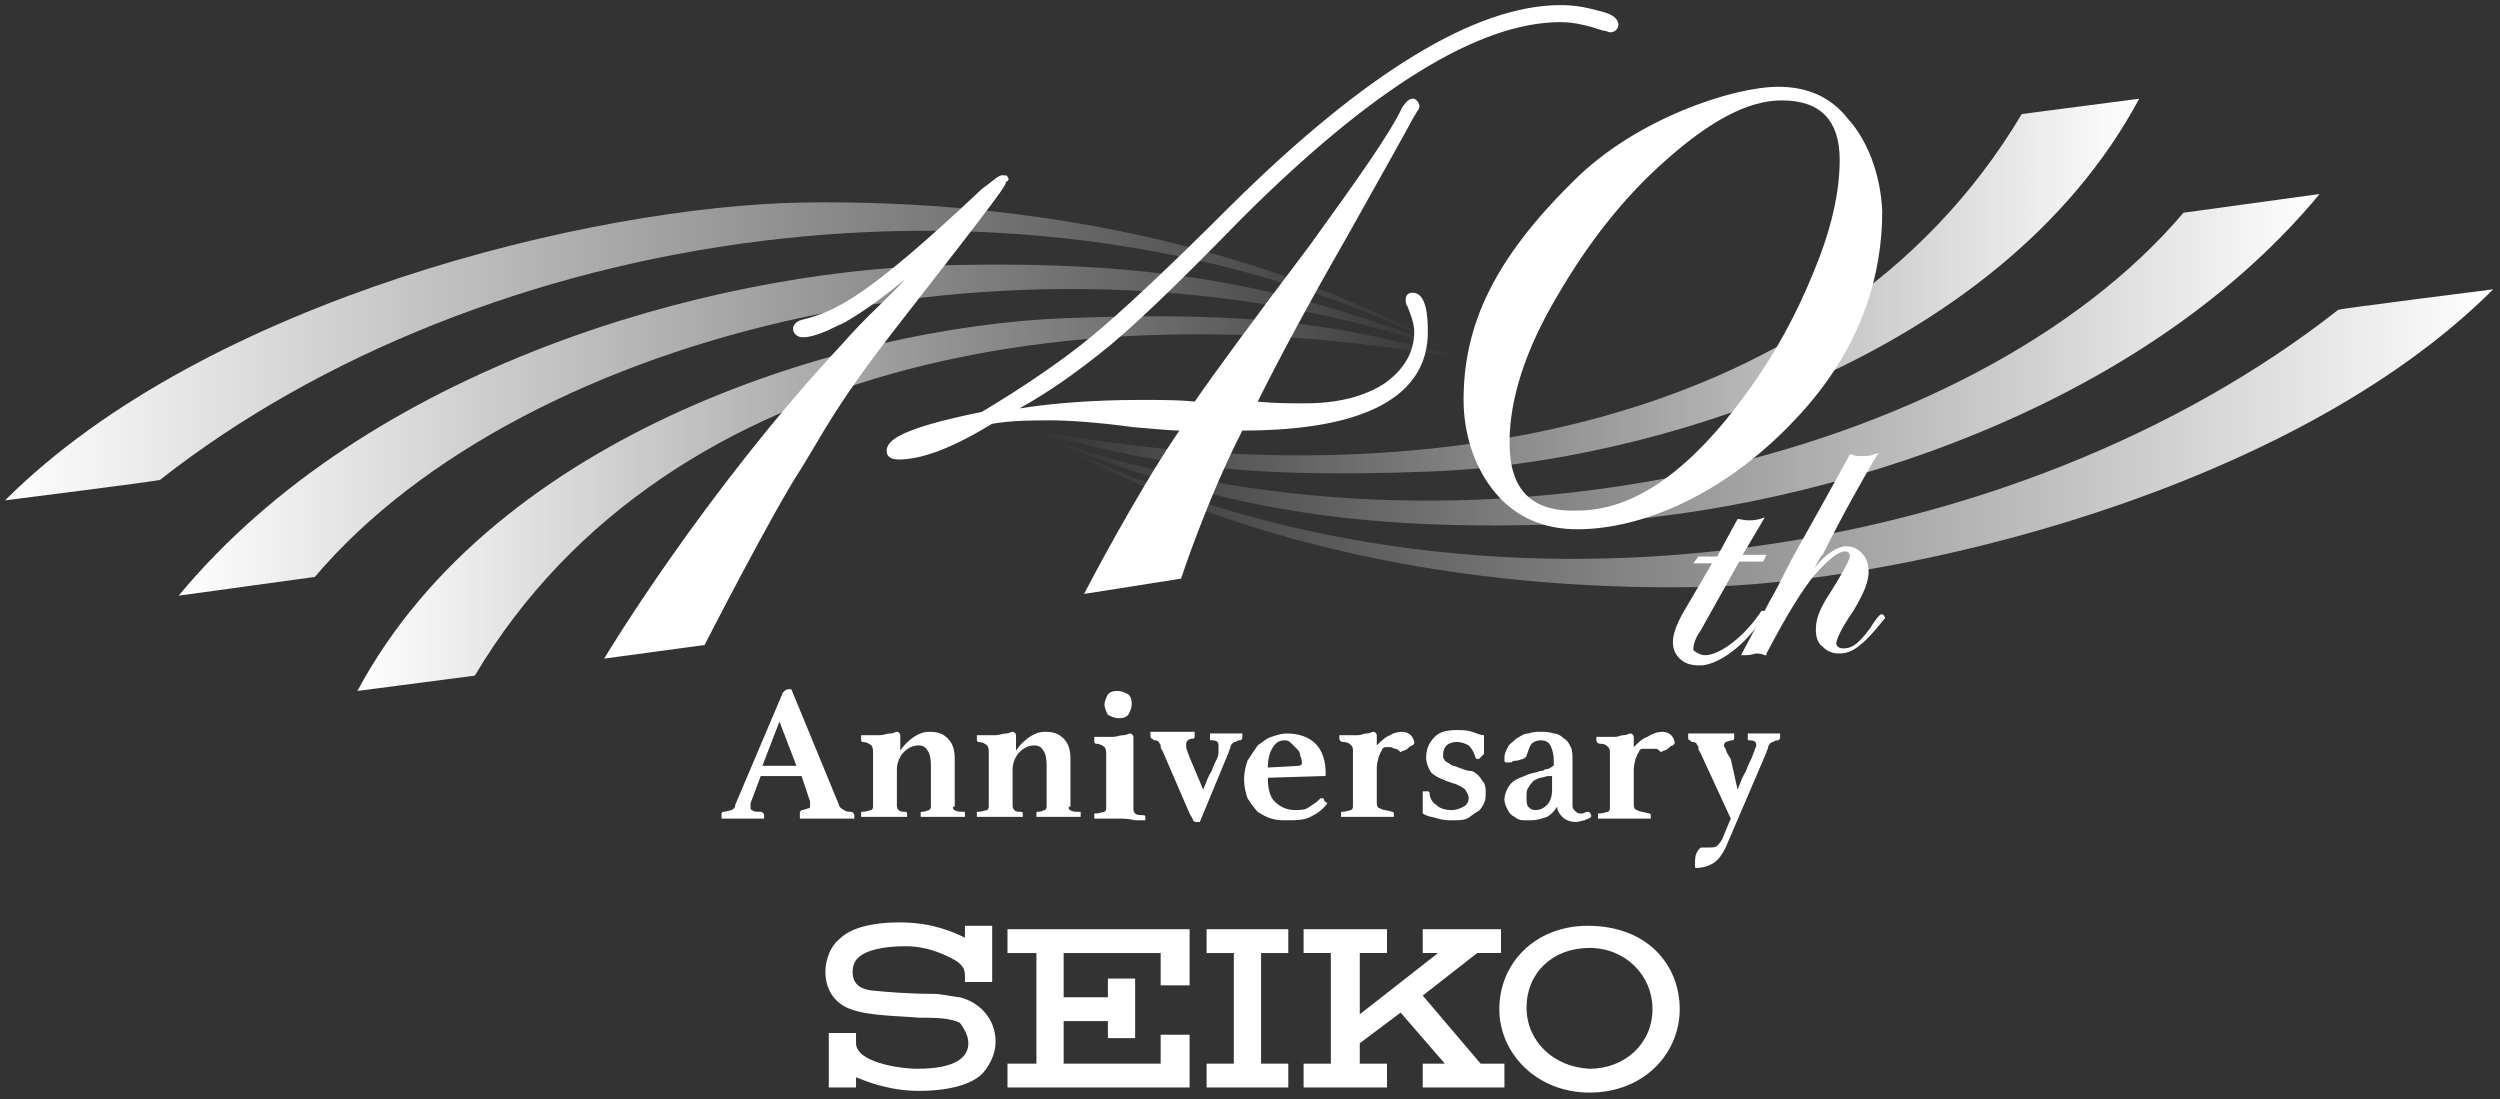
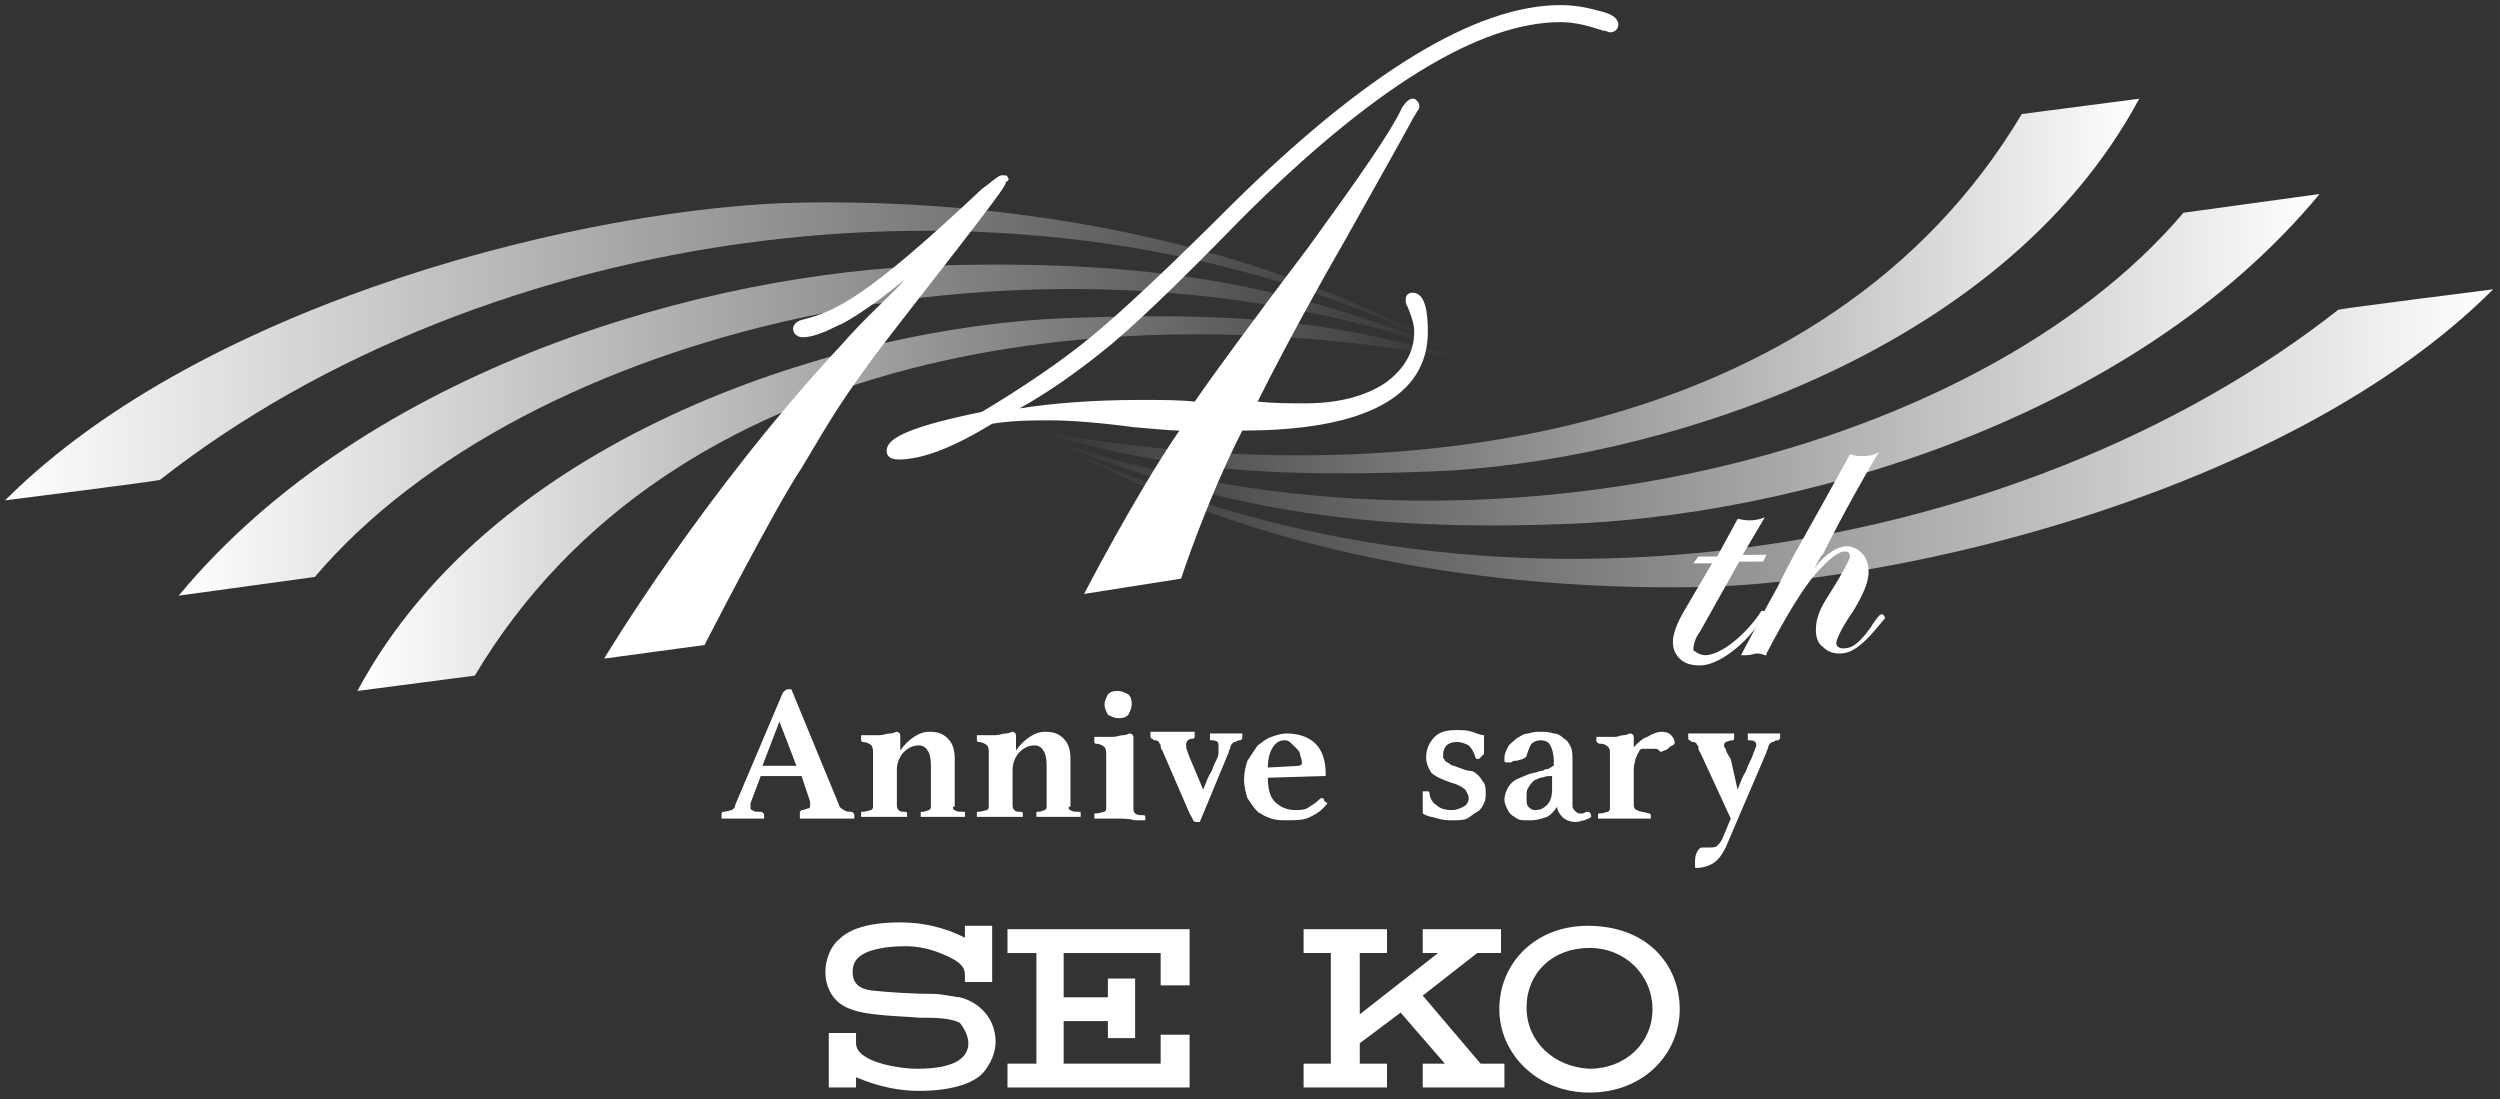
<svg xmlns="http://www.w3.org/2000/svg" version="1.1" id="_x31_40" x="0px" y="0px" viewBox="0 0 146.9 64.6" style="enable-background:new 0 0 146.9 64.6;" xml:space="preserve">
  <rect x="0" y="0" width="146.9" height="64.6" fill="#333333" stroke="none" />
  <style type="text/css">
	.st0{fill:url(#SVGID_1_);}
	.st1{fill:url(#SVGID_2_);}
	.st2{fill:url(#SVGID_3_);}
	.st3{fill:url(#SVGID_4_);}
	.st4{fill:url(#SVGID_5_);}
	.st5{fill:url(#SVGID_6_);}
	.st6{fill:#FFFFFF;}
</style>
  <g>
    <linearGradient id="SVGID_1_" gradientUnits="userSpaceOnUse" x1="21.087" y1="29.597" x2="85.899" y2="29.597">
      <stop offset="0" style="stop-color:#FFFFFF" />
      <stop offset="1" style="stop-color:#FFFFFF;stop-opacity:0" />
    </linearGradient>
    <path class="st0" d="M62.5,18.7c-12.6,0.5-33.3,6.6-41.5,21.9l6.9-0.9c11.5-19.3,37.1-22.5,57.9-18.6c-0.1-0.1-0.2-0.1-0.3-0.2   C79.5,19.4,75.1,18.2,62.5,18.7z" />
    <linearGradient id="SVGID_2_" gradientUnits="userSpaceOnUse" x1="10.498" y1="25.291" x2="85.182" y2="25.291">
      <stop offset="0" style="stop-color:#FFFFFF" />
      <stop offset="1" style="stop-color:#FFFFFF;stop-opacity:0" />
    </linearGradient>
    <path class="st1" d="M55.1,15.6C41.6,16,21.6,21.6,10.5,35l8-1.1c12.3-14.5,42.2-21.8,66.7-13.3c-0.1,0-0.2-0.1-0.3-0.2   C76.3,17.1,68.8,15.2,55.1,15.6z" />
    <linearGradient id="SVGID_3_" gradientUnits="userSpaceOnUse" x1="0.283" y1="20.67" x2="84.627" y2="20.67">
      <stop offset="0" style="stop-color:#FFFFFF" />
      <stop offset="1" style="stop-color:#FFFFFF;stop-opacity:0" />
    </linearGradient>
    <path class="st2" d="M47.2,11.9c-12.3,0.2-35.1,5.7-46.9,17.5c0.8-0.1,8.7-1.1,9.1-1.2c18.7-14.7,50.4-20.1,75.3-7.9   C74.1,14.5,60.8,11.7,47.2,11.9z" />
    <g>
      <linearGradient id="SVGID_4_" gradientUnits="userSpaceOnUse" x1="125.696" y1="16.84" x2="60.883" y2="16.84">
        <stop offset="0" style="stop-color:#FFFFFF" />
        <stop offset="1" style="stop-color:#FFFFFF;stop-opacity:0" />
      </linearGradient>
      <path class="st3" d="M84.2,27.7c12.6-0.5,33.3-6.6,41.5-21.9l-6.9,0.9c-11.5,19.3-37.1,22.5-57.9,18.6c0.1,0.1,0.2,0.1,0.3,0.2    C67.3,27,71.6,28.2,84.2,27.7z" />
      <linearGradient id="SVGID_5_" gradientUnits="userSpaceOnUse" x1="136.285" y1="21.146" x2="61.601" y2="21.146">
        <stop offset="0" style="stop-color:#FFFFFF" />
        <stop offset="1" style="stop-color:#FFFFFF;stop-opacity:0" />
      </linearGradient>
      <path class="st4" d="M91.7,30.8c13.5-0.4,33.5-6,44.6-19.4l-8,1.1C116,27,86.1,34.3,61.6,25.8c0.1,0,0.2,0.1,0.3,0.2    C70.5,29.3,78,31.3,91.7,30.8z" />
      <linearGradient id="SVGID_6_" gradientUnits="userSpaceOnUse" x1="146.499" y1="25.767" x2="62.155" y2="25.767">
        <stop offset="0" style="stop-color:#FFFFFF" />
        <stop offset="1" style="stop-color:#FFFFFF;stop-opacity:0" />
      </linearGradient>
      <path class="st5" d="M99.6,34.5c12.3-0.2,35.1-5.7,46.9-17.5c-0.8,0.1-8.7,1.1-9.1,1.2C118.7,32.9,87,38.3,62.2,26.1    C72.7,32,86,34.7,99.6,34.5z" />
    </g>
-     <path class="st6" d="M108.6,7c-1-1.3-2.4-1.9-4.1-1.9c-2.7,0-8.4,1.9-12,5.5c-4.8,4.7-6.5,8.6-6.5,12.9c0,2.1,0.7,4.1,1.9,5.5   c1.2,1.4,2.8,2.1,4.8,2.1c3.7,0,8.8-2,13.2-6.9c3.6-4,4.7-8.2,4.7-11.8C110.5,10.2,109.7,8.2,108.6,7z M88.7,26   c0-2.5,0.9-5.4,2.8-8.6c1.8-3.1,3.9-5.8,6.4-8c2.6-2.3,4.8-3.5,6.8-3.5c2.3,0,3.4,1.2,3.4,3.5c0,1.9-0.5,4.1-1.5,6.5   c-1,2.5-2.3,4.9-3.9,7.1c-3.4,4.7-6.7,7-10,7C89.9,30.1,88.7,28.7,88.7,26z" />
    <path class="st6" d="M59.2,10.4c0-0.1-0.1-0.1-0.3-0.1c-0.1,0-0.2,0-0.8,0.5l-0.4,0.3c-6.8,6.4-8.6,7.2-10.6,7.7   c-0.4,0.1-0.5,0.4-0.5,0.5c0,0.2,0.1,0.4,0.4,0.5c0.6,0.1,1.5-0.3,2.3-0.7c0.1,0,1.6-0.8,3.9-2.7c-1,1.1-2.3,2.2-3.7,3.8   c-8.2,8.8-14,18.5-14,18.5l5.9-0.8c0,0,4.1-8,5.7-10.4c0.3-0.5,0.6-1,0.9-1.5c1-1.7,2.2-3.6,4.7-6.8c6.4-8.2,6.4-8.3,6.4-8.5v0   C59.3,10.6,59.3,10.5,59.2,10.4z" />
    <path class="st6" d="M93.8,0.6c-0.7-0.2-1.4-0.3-2.1-0.3c-5,0-11.5,4-19.3,11.7c-3.9,3.9-6.7,6.5-8.3,7.8c-1.7,1.4-3.9,2.9-6.4,4.4   c-4.9,1-5.6,1.7-5.6,2.3c0,0.2,0.1,0.5,0.7,0.5c1.4,0,3.2-0.7,5.5-2.1c1.2-0.2,2.4-0.2,3.4-0.2c1,0,2.7,0.1,4.9,0.4   c1.2,0.1,2.2,0.2,2.7,0.2c-2.6,3.8-5.6,9.6-5.6,9.6l5.7-0.9c0,0,1.5-4.6,3.6-8.7c7.2,0,10.9-2,10.9-5.8c0-1-0.1-2.3-0.9-2.3   c-0.3,0-0.4,0.2-0.4,0.4c0,0.1,0,0.3,0.1,0.4c0.2,0.5,0.4,1,0.4,1.5c0,1.2-0.6,2.2-1.7,3c-1.2,0.8-2.8,1.2-4.7,1.2   c-0.9,0-1.8,0-2.8-0.1c1.2-2.4,2.9-5.6,5.2-9.6C81.4,9.9,82.8,7.4,83,7l0.3-0.5c0.1-0.1,0.1-0.2,0.1-0.3c0-0.1-0.1-0.3-0.3-0.4   l-0.1,0c-0.2,0-0.4,0.2-0.6,0.5c-0.7,1.5-2.6,4.2-5.5,8.2c-3.4,4.5-5.6,7.5-6.7,9.1c-0.9-0.1-1.9-0.1-3.2-0.1   c-2.8,0-5.2,0.2-7.1,0.5c1.8-1,3.3-2.1,4.7-3.2c1.8-1.4,4.6-4.1,8.3-7.9C80.6,5.2,86.9,1.3,91.7,1.3c0.8,0,1.6,0.2,2.5,0.5   c0.2,0,0.3,0.1,0.4,0.1c0.3,0,0.5-0.2,0.5-0.5C95,1,94.7,0.8,93.8,0.6z" />
    <g>
      <path class="st6" d="M103.9,36.3c0.1-0.1,0.1-0.2,0.1-0.2l0,0c0-0.1-0.1-0.2-0.2-0.2c-0.1,0-0.2,0-0.3,0c-0.9,1.4-2.4,2.6-3.3,2.6    c-0.3,0-0.6-0.2-0.7-0.3c0-0.3,0.1-0.7,0.4-1.1l2.3-4.1l1.4,0l0.2-0.4l-1.4,0l1.3-2.2l-0.3,0.1c-0.4,0.1-0.8,0.1-1.2,0l-0.1,0    l-1.2,2.2l-1.1,0l-0.3,0.4l1.1,0l-1.7,2.9c-0.4,0.7-0.6,1.3-0.6,1.7c0,0.4,0.1,0.7,0.4,1c0.3,0.3,0.7,0.4,1.2,0.4    c1,0,2.5-1.1,3.4-2.4C103.7,36.3,103.9,36.3,103.9,36.3z" />
      <path class="st6" d="M110.2,26.9l0.2-0.3l-0.3,0.1c-0.2,0.1-0.5,0.1-0.8,0.1c-0.1,0-0.3,0-0.5-0.1l-0.1,0l-1.6,2.9    c-1.3,2.3-1.9,3.4-2.1,3.8c-0.4,0.8-0.7,1.4-1,1.9l-1.7,3.2l0.3,0c0.3,0,0.5-0.1,0.6-0.1c0.1,0,0.3,0,0.5,0.1l0.1,0l0-0.1    c1.2-2.3,2.2-3.9,2.9-4.7c0.9-1,1.4-1.3,1.7-1.3c0.2,0,0.3,0.1,0.3,0.3c0,0.1-0.2,0.6-1.2,2.2c-0.6,0.9-0.8,1.5-0.8,2.1    c0,0.4,0.1,0.8,0.4,1c0.3,0.3,0.6,0.4,1,0.4c0.4,0,1-0.1,2.1-1.4l0.5-0.6c0.1-0.1,0.1-0.1,0-0.2c0-0.1-0.1-0.1-0.1-0.1    c-0.1,0-0.1,0-0.2,0.1c-0.2,0.2-0.5,0.7-0.5,0.7c-0.8,1.1-1.2,1.2-1.6,1.2c-0.2,0-0.4-0.1-0.4-0.3c0-0.1,0.1-0.6,1-1.9    c0.6-1,0.9-1.7,0.9-2.3c0-0.4-0.1-0.8-0.4-1.1c-0.3-0.3-0.6-0.4-0.9-0.4c-0.5,0-1.2,0.4-1.9,1.3c0.3-0.5,0.4-0.8,0.5-0.8    C108.4,30,109.5,28.1,110.2,26.9z" />
    </g>
    <g>
      <path class="st6" d="M93.4,64.2c3.2,0,5.3-2.3,5.3-4.9c0-2.6-1.9-4.9-5.4-4.9c-3.1,0-5.2,2.2-5.2,4.9    C88.1,61.9,90.3,64.2,93.4,64.2 M89.7,59.2c0-2,1.5-3.5,3.7-3.5c2.1,0,3.7,1.6,3.7,3.6c0,2-1.6,3.5-3.7,3.5    C91.3,62.7,89.7,61.2,89.7,59.2" />
-       <polygon class="st6" points="75.7,56 75.7,54.6 70.9,54.6 70.9,56 72.5,56 72.5,62.5 70.9,62.5 70.9,63.9 75.7,63.9 75.7,62.5     74.1,62.5 74.1,56   " />
      <polygon class="st6" points="59.2,54.6 59.2,56 60.9,56 60.9,62.5 59.2,62.5 59.2,63.9 68.2,63.9 68.2,63.9 69.9,63.9 69.9,60.8     68.2,60.8 68.2,62.5 62.5,62.5 62.5,60 65.1,60 65.1,61 66.7,61 66.7,57.5 65.1,57.5 65.1,58.6 62.5,58.6 62.5,56 68.2,56     68.2,57.9 69.9,57.9 69.9,54.6   " />
      <path class="st6" d="M56.9,61.3c0,0.8-0.7,1.5-3,1.5c-1.1,0-3.6-0.4-3.6-1.5v-0.6h-1.6v3.2h1.6v-0.6c0.5,0.2,1.9,0.8,3.7,0.8    c1.8,0,3.2-0.4,3.8-1.1c0.4-0.5,0.7-1.1,0.7-1.8c0-1.3-0.9-2.3-2.1-2.6c-0.2,0-1.1-0.2-1.5-0.2c-1.4,0-2.7-0.1-3.7-0.2    c-0.7-0.1-1.1-0.4-1.1-1.1c0-0.3,0.1-0.6,0.3-0.8c0.5-0.5,1.6-0.7,2.8-0.7c1.2,0,2.1,0.4,2.7,0.7c0.6,0.3,0.8,0.6,0.8,1v0.4h1.6    v-3.3h-1.6v0.7c-0.6-0.3-1.9-0.9-3.8-0.9c-1.9,0-3,0.4-3.6,1c-0.5,0.4-0.8,1.2-0.8,1.9c0,1.1,0.6,1.9,1.5,2.2c1,0.4,3,0.4,4,0.5    c0.9,0,1.8,0,2.4,0.3C56.7,60.5,56.9,60.9,56.9,61.3" />
      <polygon class="st6" points="83.6,63.9 88.4,63.9 88.4,63.9 88.4,62.5 87,62.5 83.6,58.5 86.8,56 88.2,56 88.2,54.6 83.6,54.6     83.6,56 84.5,56 79.9,59.6 79.9,56 81.5,56 81.5,54.6 76.6,54.6 76.6,56 78.2,56 78.2,62.5 76.6,62.5 76.6,63.9 81.5,63.9     81.5,62.5 79.9,62.5 79.9,61.3 82.3,59.5 84.9,62.5 83.6,62.5   " />
    </g>
    <g>
      <g>
        <path class="st6" d="M47.1,45.6h-2.4l-0.6,1.6c0,0,0,0.1,0,0.1c0,0,0,0.1,0,0.1c0,0.1,0,0.2,0.1,0.2c0.1,0.1,0.2,0.1,0.5,0.1     c0.1,0,0.2,0.1,0.2,0.2c0,0.1,0,0.1,0,0.2c-0.2,0-0.4,0-0.7,0c-0.2,0-0.5,0-0.7,0c-0.2,0-0.3,0-0.5,0c-0.2,0-0.4,0-0.6,0     c0,0,0-0.1,0-0.1c0,0,0-0.1,0-0.1c0-0.1,0-0.2,0.1-0.2c0.2,0,0.4-0.1,0.5-0.1c0.1-0.1,0.2-0.1,0.2-0.3l2.8-6.6     c0.1-0.1,0.2-0.2,0.3-0.2c0,0,0.1,0,0.1,0c0,0,0.1,0,0.1,0l2.8,6.8c0,0.1,0.1,0.2,0.3,0.3c0.1,0.1,0.3,0.1,0.4,0.1     c0.1,0,0.2,0.1,0.2,0.2c0,0.1,0,0.1,0,0.2c-0.2,0-0.5,0-0.7,0s-0.5,0-0.7,0c-0.1,0-0.2,0-0.4,0c-0.2,0-0.3,0-0.5,0     c-0.2,0-0.3,0-0.5,0c-0.2,0-0.3,0-0.4,0c0,0,0-0.1,0-0.1c0,0,0-0.1,0-0.1c0-0.1,0-0.1,0-0.2c0,0,0.1-0.1,0.1-0.1     c0.2,0,0.3-0.1,0.4-0.1c0.1,0,0.1-0.1,0.1-0.2c0,0,0-0.1,0-0.2L47.1,45.6z M46.8,45l-1-2.6l-1,2.6H46.8z" />
        <path class="st6" d="M56,47.4c0,0.1,0,0.2,0.1,0.2c0.1,0.1,0.3,0.1,0.5,0.1c0,0,0.1,0,0.1,0c0,0,0,0.1,0,0.1c0,0,0,0.1,0,0.1     c0,0,0,0.1,0,0.1c-0.2,0-0.4,0-0.6,0c-0.2,0-0.4,0-0.7,0c-0.2,0-0.5,0-0.7,0c-0.2,0-0.4,0-0.6,0c0,0,0-0.1,0-0.2     c0-0.1,0-0.1,0.1-0.1c0.2,0,0.3-0.1,0.4-0.1c0.1-0.1,0.1-0.1,0.1-0.3v-2.3c0-0.5-0.1-0.8-0.2-0.9c-0.1-0.2-0.3-0.3-0.5-0.3     c-0.3,0-0.6,0.1-0.9,0.4c-0.2,0.2-0.4,0.6-0.4,1v2.1c0,0.1,0,0.2,0.1,0.3c0.1,0.1,0.2,0.1,0.4,0.1c0.1,0,0.1,0.1,0.1,0.1     c0,0.1,0,0.2,0,0.2c-0.2,0-0.4,0-0.6,0c-0.2,0-0.4,0-0.7,0c-0.3,0-0.5,0-0.8,0c-0.2,0-0.4,0-0.6,0c0,0,0-0.1,0-0.1     c0,0,0-0.1,0-0.1c0-0.1,0-0.1,0-0.1c0,0,0.1,0,0.1,0c0.2,0,0.4-0.1,0.5-0.1c0.1-0.1,0.1-0.1,0.1-0.3v-3c0-0.2,0-0.4-0.1-0.5     c-0.1-0.1-0.3-0.2-0.5-0.2c-0.1,0-0.1-0.1-0.1-0.2c0,0,0-0.1,0-0.1c0,0,0-0.1,0-0.1c0,0,0.1,0,0.2,0c0.1,0,0.2,0,0.3,0     c0.1,0,0.2,0,0.3,0c0.1,0,0.2,0,0.3,0c0.2,0,0.4-0.1,0.6-0.1c0.2,0,0.3-0.1,0.4-0.1c0.1,0,0.2,0.1,0.2,0.2c0,0.1,0,0.2,0,0.3     c0,0.1,0,0.3,0,0.6c0.2-0.3,0.5-0.6,0.8-0.8c0.3-0.2,0.6-0.3,0.9-0.3c0.5,0,0.8,0.1,1.1,0.4c0.3,0.3,0.4,0.7,0.4,1.2V47.4z" />
        <path class="st6" d="M62.8,47.4c0,0.1,0,0.2,0.1,0.2c0.1,0.1,0.3,0.1,0.5,0.1c0,0,0.1,0,0.1,0c0,0,0,0.1,0,0.1c0,0,0,0.1,0,0.1     c0,0,0,0.1,0,0.1c-0.2,0-0.4,0-0.6,0c-0.2,0-0.4,0-0.7,0c-0.2,0-0.5,0-0.7,0s-0.4,0-0.6,0c0,0,0-0.1,0-0.2c0-0.1,0-0.1,0.1-0.1     c0.2,0,0.3-0.1,0.4-0.1c0.1-0.1,0.1-0.1,0.1-0.3v-2.3c0-0.5-0.1-0.8-0.2-0.9c-0.1-0.2-0.3-0.3-0.5-0.3c-0.3,0-0.6,0.1-0.9,0.4     c-0.2,0.2-0.4,0.6-0.4,1v2.1c0,0.1,0,0.2,0.1,0.3c0.1,0.1,0.2,0.1,0.4,0.1c0.1,0,0.1,0.1,0.1,0.1c0,0.1,0,0.2,0,0.2     c-0.2,0-0.4,0-0.6,0s-0.4,0-0.7,0c-0.3,0-0.5,0-0.8,0c-0.2,0-0.4,0-0.6,0c0,0,0-0.1,0-0.1c0,0,0-0.1,0-0.1c0-0.1,0-0.1,0-0.1     c0,0,0.1,0,0.1,0c0.2,0,0.4-0.1,0.5-0.1c0.1-0.1,0.1-0.1,0.1-0.3v-3c0-0.2,0-0.4-0.1-0.5c-0.1-0.1-0.3-0.2-0.5-0.2     c-0.1,0-0.1-0.1-0.1-0.2c0,0,0-0.1,0-0.1c0,0,0-0.1,0-0.1c0,0,0.1,0,0.2,0c0.1,0,0.2,0,0.3,0c0.1,0,0.2,0,0.3,0     c0.1,0,0.2,0,0.3,0c0.2,0,0.4-0.1,0.6-0.1c0.2,0,0.3-0.1,0.4-0.1c0.1,0,0.2,0.1,0.2,0.2c0,0.1,0,0.2,0,0.3c0,0.1,0,0.3,0,0.6     c0.2-0.3,0.5-0.6,0.8-0.8c0.3-0.2,0.6-0.3,0.9-0.3c0.5,0,0.8,0.1,1.1,0.4c0.3,0.3,0.4,0.7,0.4,1.2V47.4z" />
        <path class="st6" d="M65.7,48.1c-0.3,0-0.6,0-0.8,0c-0.2,0-0.4,0-0.6,0c0-0.1,0-0.1,0-0.2c0-0.1,0-0.1,0-0.1c0,0,0.1,0,0.1,0     c0.2,0,0.4-0.1,0.5-0.1c0.1-0.1,0.1-0.1,0.1-0.3v-3c0-0.2,0-0.4-0.1-0.5c-0.1-0.1-0.3-0.2-0.5-0.2c-0.1,0-0.1-0.1-0.1-0.2     c0,0,0-0.1,0-0.1c0,0,0-0.1,0-0.1c0,0,0.1,0,0.2,0c0.1,0,0.2,0,0.3,0c0.1,0,0.2,0,0.3,0c0.1,0,0.2,0,0.3,0c0.2,0,0.4-0.1,0.6-0.1     c0.2,0,0.3-0.1,0.4-0.1c0.1,0,0.2,0.1,0.2,0.2c0,0.1,0,0.2,0,0.3c0,0.1,0,0.3,0,0.6v3.3c0,0.1,0,0.2,0.1,0.3     c0.1,0.1,0.3,0.1,0.5,0.1c0.1,0,0.1,0.1,0.1,0.1c0,0,0,0.1,0,0.1c0,0,0,0.1,0,0.1c-0.2,0-0.4,0-0.6,0     C66.3,48.1,66,48.1,65.7,48.1z M64.9,41.4c0-0.2,0.1-0.4,0.2-0.6c0.2-0.2,0.4-0.2,0.6-0.2c0.2,0,0.4,0.1,0.6,0.2     c0.2,0.2,0.2,0.4,0.2,0.6c0,0.2-0.1,0.4-0.2,0.6c-0.2,0.2-0.4,0.2-0.6,0.2c-0.2,0-0.4-0.1-0.6-0.2C65,41.8,64.9,41.6,64.9,41.4z" />
        <path class="st6" d="M70.7,46.4c0.2-0.5,0.3-0.8,0.5-1.1c0.1-0.3,0.2-0.5,0.3-0.7c0.1-0.2,0.1-0.3,0.1-0.5c0-0.1,0-0.2,0-0.3     c0-0.2-0.1-0.3-0.4-0.3c-0.1,0-0.1,0-0.1-0.1c0,0,0-0.1,0-0.1c0,0,0-0.1,0-0.1c0,0,0-0.1,0-0.1c0.3,0,0.6,0,1,0     c0.3,0,0.6,0,0.9,0c0,0,0,0.1,0,0.1c0,0,0,0.1,0,0.1c0,0.1,0,0.1-0.1,0.2c-0.1,0-0.2,0-0.3,0.1c-0.1,0-0.1,0-0.2,0.1     c0,0-0.1,0.1-0.1,0.2c0,0.1-0.1,0.2-0.1,0.3l-1.7,4.1c0,0-0.1,0-0.1,0c0,0-0.1,0-0.1,0c-0.1,0-0.1,0-0.2-0.1     c0-0.1-0.1-0.2-0.2-0.4l-1.6-3.7c-0.1-0.1-0.1-0.2-0.1-0.3c0-0.1-0.1-0.1-0.1-0.2c0,0-0.1-0.1-0.2-0.1c-0.1,0-0.1,0-0.2-0.1     c-0.1,0-0.1-0.1-0.1-0.2c0-0.1,0-0.1,0-0.2c0.2,0,0.4,0,0.6,0c0.2,0,0.4,0,0.7,0c0.3,0,0.5,0,0.7,0c0.2,0,0.4,0,0.6,0     c0,0.1,0,0.1,0,0.2c0,0.1,0,0.2-0.1,0.2c-0.2,0-0.3,0.1-0.3,0.1c0,0-0.1,0.1-0.1,0.2c0,0,0,0.1,0,0.2c0,0.1,0.1,0.3,0.2,0.6     L70.7,46.4z" />
        <path class="st6" d="M77.5,47c0.1-0.1,0.1-0.1,0.2-0.1c0,0,0.1,0,0.1,0.1s0.1,0.1,0.2,0.2c-0.3,0.4-0.6,0.6-1,0.8     c-0.4,0.2-0.8,0.2-1.4,0.2c-0.3,0-0.6,0-0.9-0.1c-0.3-0.1-0.5-0.2-0.8-0.4c-0.2-0.2-0.4-0.5-0.6-0.8c-0.1-0.3-0.2-0.7-0.2-1.1     c0-0.4,0.1-0.8,0.2-1.1c0.2-0.3,0.4-0.6,0.6-0.9c0.3-0.2,0.5-0.4,0.8-0.5c0.3-0.1,0.6-0.2,0.9-0.2c0.7,0,1.3,0.2,1.7,0.6     c0.4,0.4,0.6,1,0.6,1.8c0,0.1,0,0.1-0.1,0.1l-3.3,0.1c0,0.6,0.1,1.1,0.4,1.4c0.3,0.3,0.7,0.5,1.2,0.5c0.2,0,0.5,0,0.7-0.1     C77.1,47.3,77.3,47.2,77.5,47z M75.5,43.5c-0.3,0-0.5,0.1-0.7,0.4c-0.2,0.3-0.3,0.7-0.3,1.2l1.8-0.1c0.1,0,0.2-0.1,0.2-0.1     c0-0.1,0-0.3-0.1-0.5c0-0.2-0.1-0.3-0.2-0.4c-0.1-0.1-0.2-0.2-0.3-0.3C75.8,43.6,75.7,43.5,75.5,43.5z" />
-         <path class="st6" d="M82.4,43c0.2,0,0.4,0.1,0.5,0.2c0.1,0.1,0.2,0.3,0.2,0.4c0,0.1,0,0.1,0,0.1c0,0-0.1,0.1-0.1,0.1     c-0.1,0-0.2,0.1-0.3,0.2c-0.1,0.1-0.3,0.1-0.4,0.2c-0.1-0.1-0.2-0.2-0.3-0.2c-0.1,0-0.2-0.1-0.3-0.1c-0.1,0-0.2,0-0.3,0     c-0.1,0-0.2,0.1-0.2,0.2c-0.1,0.1-0.1,0.2-0.2,0.4c0,0.1-0.1,0.3-0.1,0.6v2.1c0,0.2,0.1,0.3,0.2,0.3c0.1,0.1,0.4,0.1,0.7,0.2     c0.1,0,0.1,0.1,0.1,0.1c0,0.1,0,0.2,0,0.2c-0.1,0-0.2,0-0.4,0c-0.1,0-0.3,0-0.5,0c-0.2,0-0.3,0-0.5,0c-0.2,0-0.3,0-0.4,0     c-0.3,0-0.5,0-0.7,0c-0.2,0-0.4,0-0.6,0c0,0,0-0.1,0-0.2c0-0.1,0-0.1,0.1-0.1c0.2,0,0.4-0.1,0.5-0.1c0.1-0.1,0.1-0.1,0.1-0.3     v-3.1c0-0.2,0-0.3-0.1-0.4c-0.1-0.1-0.2-0.2-0.5-0.2c-0.1,0-0.2-0.1-0.2-0.2c0,0,0-0.1,0-0.1c0,0,0-0.1,0-0.1c0,0,0.1,0,0.2,0     c0.1,0,0.2,0,0.3,0c0.1,0,0.2,0,0.3,0c0.1,0,0.2,0,0.3,0c0.2,0,0.3-0.1,0.5-0.1c0.2,0,0.3-0.1,0.4-0.1c0.1,0,0.2,0.1,0.2,0.2v0.6     c0.3-0.3,0.5-0.5,0.8-0.6C81.8,43.1,82.1,43,82.4,43z" />
        <path class="st6" d="M86.9,44.6c-0.1,0-0.2,0-0.2-0.1c-0.1-0.3-0.2-0.5-0.4-0.7c-0.2-0.1-0.4-0.2-0.7-0.2c-0.3,0-0.5,0.1-0.6,0.2     c-0.1,0.1-0.2,0.3-0.2,0.5c0,0.1,0,0.2,0,0.2c0,0.1,0.1,0.1,0.1,0.2c0.1,0.1,0.2,0.1,0.3,0.2c0.1,0.1,0.3,0.1,0.5,0.2     c0.3,0.1,0.5,0.2,0.7,0.2s0.4,0.2,0.5,0.3c0.1,0.1,0.2,0.3,0.3,0.4c0.1,0.2,0.1,0.4,0.1,0.6c0,0.2,0,0.4-0.1,0.6     c-0.1,0.2-0.2,0.4-0.4,0.5c-0.2,0.1-0.4,0.3-0.6,0.4c-0.2,0.1-0.5,0.1-0.9,0.1c-0.2,0-0.5,0-0.8-0.1c-0.3-0.1-0.6-0.1-0.9-0.3     c0-0.2,0-0.4,0-0.6c0-0.2,0-0.4,0-0.7h0.1c0.1,0,0.2,0,0.2,0c0.1,0,0.1,0.1,0.1,0.1c0,0.3,0.2,0.6,0.4,0.7     c0.2,0.2,0.5,0.3,0.9,0.3c0.3,0,0.5-0.1,0.7-0.2c0.2-0.1,0.3-0.3,0.3-0.5c0-0.2-0.1-0.3-0.2-0.5c-0.1-0.1-0.4-0.3-0.8-0.4     c-0.6-0.2-1-0.4-1.2-0.6c-0.2-0.3-0.3-0.6-0.3-0.9c0-0.5,0.2-0.9,0.5-1.2c0.3-0.3,0.7-0.4,1.3-0.4c0.3,0,0.6,0,0.9,0.1     c0.3,0.1,0.5,0.2,0.7,0.2c0,0.1,0,0.1,0,0.2c0,0.1,0,0.2,0,0.3c0,0.1,0,0.2,0,0.3c0,0.1,0,0.2,0,0.3L86.9,44.6z" />
        <path class="st6" d="M93.3,47.7c0.1,0,0.2,0.1,0.2,0.3c-0.1,0.1-0.2,0.1-0.4,0.2c-0.1,0-0.3,0.1-0.5,0.1c-0.3,0-0.6-0.1-0.8-0.3     c-0.2-0.2-0.3-0.4-0.3-0.6c-0.2,0.3-0.4,0.5-0.6,0.6c-0.3,0.1-0.6,0.2-0.9,0.2c-0.2,0-0.3,0-0.5,0c-0.2,0-0.4-0.1-0.5-0.2     c-0.2-0.1-0.3-0.2-0.4-0.4c-0.1-0.2-0.2-0.4-0.2-0.6c0-0.3,0.1-0.5,0.2-0.7c0.1-0.2,0.3-0.4,0.5-0.5c0.2-0.1,0.5-0.2,0.7-0.3     c0.3-0.1,0.5-0.1,0.7-0.2c0.1,0,0.2,0,0.3-0.1c0.1,0,0.2,0,0.3-0.1c0.1,0,0.1-0.1,0.2-0.1c0,0,0-0.2,0-0.3c0-0.4-0.1-0.7-0.2-0.9     c-0.1-0.2-0.3-0.3-0.6-0.3c-0.2,0-0.4,0.1-0.5,0.2c-0.1,0.1-0.2,0.4-0.3,0.7c0,0.1-0.1,0.1-0.2,0.2c-0.1,0-0.3,0.1-0.4,0.1     c-0.1,0-0.2,0-0.3,0.1c-0.1,0-0.2,0-0.3,0c0,0-0.1,0-0.1-0.1c0,0,0-0.1,0-0.2c0-0.2,0.1-0.4,0.2-0.6c0.1-0.2,0.3-0.3,0.5-0.5     c0.2-0.1,0.4-0.3,0.7-0.3c0.3-0.1,0.5-0.1,0.7-0.1c0.3,0,0.5,0,0.8,0.1c0.2,0,0.4,0.1,0.6,0.3c0.2,0.1,0.3,0.3,0.4,0.5     c0.1,0.2,0.1,0.5,0.1,0.8v2c0,0.3,0,0.5,0,0.6c0,0.1,0,0.2,0.1,0.3c0.1,0.1,0.2,0.2,0.3,0.2c0.1,0,0.1,0,0.2,0     C93.2,47.7,93.3,47.7,93.3,47.7z M91.3,45.6l-0.3,0c-0.2,0-0.3,0.1-0.5,0.1c-0.2,0.1-0.3,0.1-0.4,0.2c-0.1,0.1-0.2,0.2-0.3,0.4     c-0.1,0.1-0.1,0.3-0.1,0.5c0,0.3,0,0.5,0.1,0.6c0.1,0.1,0.2,0.2,0.4,0.2c0.3,0,0.5-0.1,0.7-0.3c0.2-0.2,0.3-0.5,0.3-0.9V45.6z" />
        <path class="st6" d="M97.7,43c0.2,0,0.4,0.1,0.5,0.2c0.1,0.1,0.2,0.3,0.2,0.4c0,0.1,0,0.1,0,0.1c0,0-0.1,0.1-0.1,0.1     c-0.1,0-0.2,0.1-0.3,0.2c-0.1,0.1-0.3,0.1-0.4,0.2c-0.1-0.1-0.2-0.2-0.3-0.2C97,44,96.9,44,96.8,44c-0.1,0-0.2,0-0.3,0     c-0.1,0-0.2,0.1-0.2,0.2c-0.1,0.1-0.1,0.2-0.2,0.4c0,0.1-0.1,0.3-0.1,0.6v2.1c0,0.2,0.1,0.3,0.2,0.3c0.1,0.1,0.4,0.1,0.7,0.2     c0.1,0,0.1,0.1,0.1,0.1c0,0.1,0,0.2,0,0.2c-0.1,0-0.2,0-0.4,0c-0.1,0-0.3,0-0.5,0c-0.2,0-0.3,0-0.5,0c-0.2,0-0.3,0-0.4,0     c-0.3,0-0.5,0-0.7,0c-0.2,0-0.4,0-0.6,0c0,0,0-0.1,0-0.2c0-0.1,0-0.1,0.1-0.1c0.2,0,0.4-0.1,0.5-0.1c0.1-0.1,0.1-0.1,0.1-0.3     v-3.1c0-0.2,0-0.3-0.1-0.4c-0.1-0.1-0.2-0.2-0.5-0.2c-0.1,0-0.2-0.1-0.2-0.2c0,0,0-0.1,0-0.1c0,0,0-0.1,0-0.1c0,0,0.1,0,0.2,0     c0.1,0,0.2,0,0.3,0c0.1,0,0.2,0,0.3,0c0.1,0,0.2,0,0.3,0c0.2,0,0.3-0.1,0.5-0.1c0.2,0,0.3-0.1,0.4-0.1c0.1,0,0.2,0.1,0.2,0.2v0.6     c0.3-0.3,0.5-0.5,0.8-0.6C97.1,43.1,97.4,43,97.7,43z" />
        <path class="st6" d="M102.1,46.4c0.2-0.5,0.3-0.8,0.5-1.1c0.1-0.3,0.2-0.5,0.3-0.7c0.1-0.2,0.1-0.3,0.2-0.5     c0-0.1,0.1-0.2,0.1-0.3c0-0.2-0.1-0.3-0.4-0.3c-0.1,0-0.1,0-0.1-0.1c0,0,0-0.1,0-0.1c0,0,0-0.1,0-0.1c0,0,0-0.1,0-0.1     c0.3,0,0.6,0,1,0c0.3,0,0.6,0,0.9,0c0,0,0,0.1,0,0.1c0,0,0,0.1,0,0.1c0,0.1,0,0.1-0.1,0.2c-0.1,0-0.2,0-0.3,0.1     c-0.1,0-0.1,0-0.2,0.1c0,0-0.1,0.1-0.1,0.2c0,0.1-0.1,0.2-0.1,0.3l-2.4,5.6c-0.2,0.4-0.4,0.7-0.7,0.9c-0.3,0.2-0.7,0.3-1,0.3     c-0.1,0-0.1,0-0.1-0.1c0,0,0-0.1,0-0.1c0-0.3,0-0.5,0.1-0.7s0.2-0.3,0.3-0.3c0.1,0,0.1,0,0.2,0c0.1,0,0.1,0,0.2,0     c0.2,0,0.4,0,0.5-0.1c0.1-0.1,0.2-0.2,0.3-0.4l0.5-1.2l-1.8-3.9c-0.1-0.1-0.1-0.2-0.1-0.3c0-0.1-0.1-0.1-0.1-0.2     c0,0-0.1-0.1-0.2-0.1c-0.1,0-0.1,0-0.2-0.1c-0.1,0-0.1-0.1-0.1-0.2c0,0,0-0.1,0-0.2c0.2,0,0.4,0,0.6,0s0.5,0,0.8,0     c0.3,0,0.5,0,0.7,0c0.2,0,0.4,0,0.6,0c0,0.1,0,0.1,0,0.2c0,0.1,0,0.2-0.1,0.2c-0.2,0-0.3,0.1-0.4,0.1c0,0-0.1,0.1-0.1,0.2     c0,0,0,0.1,0.1,0.2c0,0.1,0.1,0.3,0.3,0.6L102.1,46.4z" />
      </g>
    </g>
  </g>
</svg>